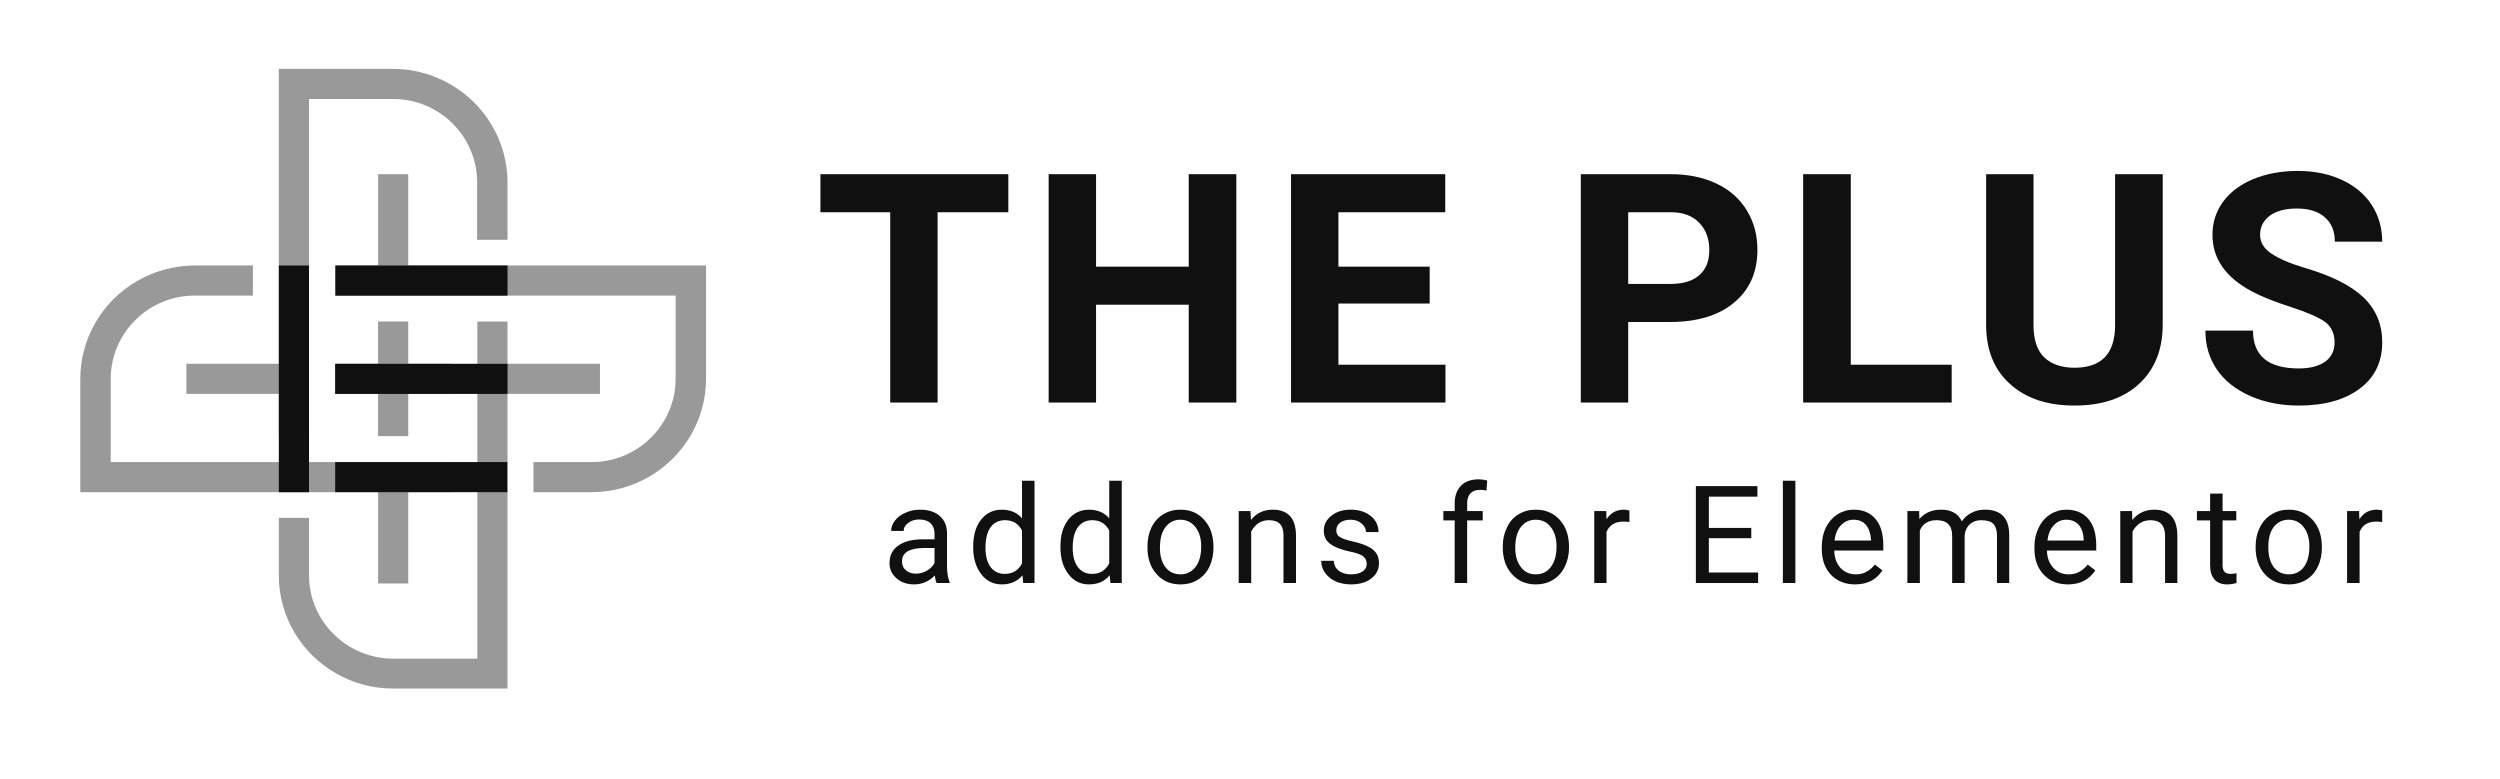
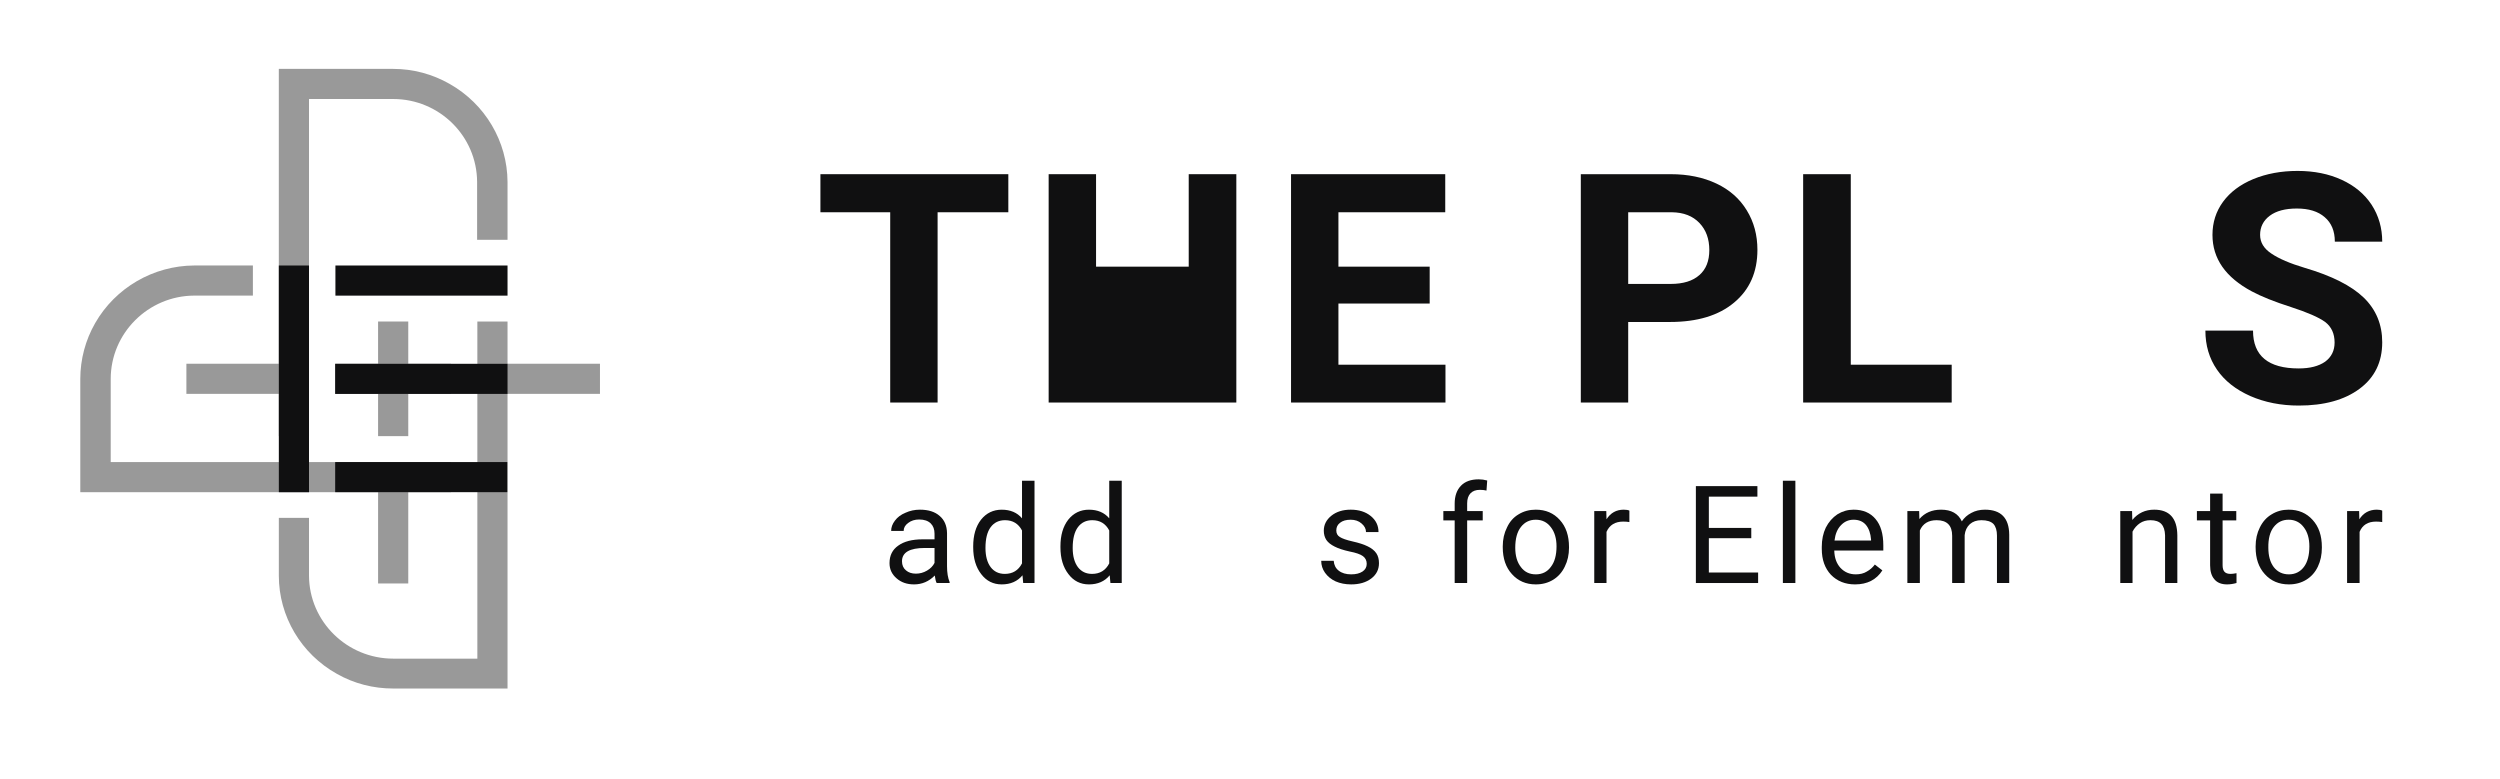
<svg xmlns="http://www.w3.org/2000/svg" width="154" height="48" viewBox="0 0 154 48" fill="none">
  <g opacity="0.4">
    <path d="M25.149 19.805H23.29V22.408H20.647V24.263H23.29V26.866H25.149V24.263H27.778V22.408H25.149V19.805Z" fill="#010101" />
    <path d="M24.22 4.244H17.175V22.408H11.482V24.263H17.175V26.866H19.035V6.099H24.22C27.066 6.099 29.376 8.386 29.39 11.205V14.771H31.264V11.205C31.249 8.703 29.884 6.402 27.691 5.165C26.631 4.561 25.44 4.244 24.22 4.244Z" fill="#010101" />
-     <path d="M25.149 10.73H23.29V16.354H20.647V18.209H41.62V23.329C41.62 26.148 39.31 28.449 36.478 28.463H32.861V30.318H36.478C38.991 30.304 41.329 28.952 42.578 26.766C43.174 25.731 43.493 24.537 43.493 23.329V16.354H25.149V10.73Z" fill="#010101" />
    <path d="M31.264 19.805H29.405V40.572H24.22C21.373 40.572 19.049 38.285 19.035 35.466V31.9H17.176V35.466C17.176 37.969 18.556 40.284 20.749 41.507C21.809 42.111 23 42.413 24.22 42.413H31.264V24.263H36.958V22.408H31.264V19.805Z" fill="#010101" />
    <path d="M15.578 16.354H11.961C9.449 16.368 7.11 17.72 5.861 19.906C5.266 20.941 4.946 22.135 4.946 23.343V30.318H23.29V35.941H25.149V30.318H27.778V28.463H6.82V23.343C6.82 20.524 9.129 18.223 11.961 18.209H15.578V16.354Z" fill="#010101" />
  </g>
  <path d="M20.647 24.265V22.41H31.264V24.265H20.647Z" fill="#101011" />
  <path d="M19.035 16.355V30.32H17.176V16.355H19.035Z" fill="#101011" />
  <path d="M31.264 16.355H20.662V18.211H31.264V16.355Z" fill="#101011" />
  <path d="M31.25 28.463V30.318H20.647V28.463H31.25Z" fill="#101011" />
  <path d="M62.113 10.73H50.538V13.075H54.837V24.796H57.756V13.075H62.113V10.73Z" fill="#101011" />
-   <path d="M76.158 10.73H73.225V16.426H67.517V10.73H64.597V24.796H67.517V18.77H73.225V24.796H76.158V10.73Z" fill="#101011" />
+   <path d="M76.158 10.73H73.225V16.426H67.517V10.73H64.597V24.796H67.517H73.225V24.796H76.158V10.73Z" fill="#101011" />
  <path d="M89.027 10.73H79.528V24.796H89.041V22.466H82.447V18.698H88.068V16.426H82.447V13.075H89.027V10.73Z" fill="#101011" />
  <path fill-rule="evenodd" clip-rule="evenodd" d="M105.729 11.306C106.543 11.69 107.167 12.241 107.603 12.96C108.039 13.669 108.257 14.479 108.257 15.39C108.257 16.761 107.777 17.845 106.819 18.64C105.87 19.436 104.553 19.834 102.868 19.834H100.297V24.796H97.378V10.73H102.912C103.977 10.73 104.916 10.922 105.729 11.306ZM102.912 17.49C103.686 17.49 104.277 17.308 104.684 16.943C105.09 16.589 105.294 16.076 105.294 15.405C105.294 14.714 105.09 14.158 104.684 13.736C104.277 13.305 103.71 13.084 102.984 13.075H100.297V17.49H102.912Z" fill="#101011" />
  <path d="M114.008 10.73H111.074V24.796H120.224V22.466H114.008V10.73Z" fill="#101011" />
-   <path d="M133.223 10.73H130.289V20.093C130.27 21.799 129.437 22.653 127.791 22.653C126.997 22.653 126.378 22.442 125.932 22.02C125.487 21.598 125.264 20.927 125.264 20.007V10.73H122.345V20.093C122.364 21.617 122.863 22.811 123.841 23.674C124.809 24.547 126.126 24.983 127.791 24.983C129.476 24.983 130.803 24.537 131.771 23.645C132.739 22.744 133.223 21.526 133.223 19.992V10.73Z" fill="#101011" />
  <path d="M141.531 10.529C140.524 10.529 139.614 10.697 138.8 11.033C137.997 11.368 137.377 11.833 136.941 12.428C136.506 13.022 136.288 13.703 136.288 14.47C136.288 15.927 137.096 17.087 138.713 17.95C139.304 18.267 140.108 18.588 141.124 18.914C142.131 19.24 142.833 19.547 143.23 19.834C143.618 20.132 143.811 20.553 143.811 21.1C143.811 21.598 143.618 21.991 143.23 22.279C142.833 22.557 142.291 22.696 141.603 22.696C139.725 22.696 138.786 21.92 138.786 20.366H135.852C135.852 21.277 136.089 22.078 136.564 22.768C137.029 23.449 137.711 23.991 138.612 24.393C139.512 24.786 140.509 24.983 141.603 24.983C143.172 24.983 144.421 24.638 145.351 23.947C146.281 23.257 146.745 22.303 146.745 21.085C146.745 19.992 146.368 19.077 145.612 18.339C144.847 17.6 143.632 16.987 141.967 16.498C141.066 16.229 140.384 15.937 139.919 15.621C139.454 15.314 139.222 14.93 139.222 14.47C139.222 13.981 139.42 13.588 139.817 13.29C140.214 12.993 140.771 12.845 141.487 12.845C142.223 12.845 142.795 13.022 143.201 13.377C143.618 13.732 143.826 14.235 143.826 14.887H146.745C146.745 14.043 146.527 13.286 146.092 12.614C145.656 11.953 145.041 11.44 144.247 11.076C143.453 10.711 142.548 10.529 141.531 10.529Z" fill="#101011" />
  <path fill-rule="evenodd" clip-rule="evenodd" d="M57.887 31.785C58.178 32.034 58.328 32.384 58.337 32.835V34.877C58.337 35.28 58.391 35.605 58.497 35.855V35.912H57.698C57.65 35.826 57.611 35.673 57.582 35.452C57.224 35.816 56.798 35.999 56.304 35.999C55.868 35.999 55.51 35.874 55.229 35.625C54.939 35.376 54.794 35.064 54.794 34.69C54.794 34.22 54.972 33.861 55.331 33.611C55.689 33.352 56.188 33.223 56.827 33.223H57.567V32.878C57.567 32.609 57.49 32.399 57.335 32.245C57.17 32.082 56.933 32.001 56.623 32.001C56.352 32.001 56.125 32.072 55.941 32.216C55.757 32.351 55.665 32.514 55.665 32.705H54.895C54.895 32.485 54.972 32.274 55.127 32.072C55.282 31.861 55.5 31.698 55.781 31.584C56.052 31.459 56.348 31.396 56.667 31.396C57.19 31.396 57.596 31.526 57.887 31.785ZM57.103 35.15C57.316 35.026 57.471 34.867 57.567 34.675V33.755H56.972C56.033 33.755 55.563 34.028 55.563 34.575C55.563 34.815 55.646 35.002 55.81 35.136C55.965 35.27 56.168 35.337 56.42 35.337C56.662 35.337 56.89 35.275 57.103 35.15Z" fill="#101011" />
  <path fill-rule="evenodd" clip-rule="evenodd" d="M63.726 35.913H63.029L62.985 35.438C62.675 35.812 62.249 35.999 61.707 35.999C61.184 35.999 60.763 35.788 60.443 35.366C60.114 34.944 59.949 34.393 59.949 33.712V33.655C59.949 32.974 60.109 32.427 60.429 32.015C60.758 31.603 61.184 31.397 61.707 31.397C62.239 31.397 62.656 31.574 62.956 31.929V29.613H63.726V35.913ZM62.956 34.705V32.677C62.733 32.255 62.385 32.044 61.91 32.044C61.532 32.044 61.237 32.188 61.024 32.475C60.811 32.763 60.705 33.19 60.705 33.755C60.705 34.254 60.811 34.647 61.024 34.935C61.237 35.213 61.528 35.352 61.895 35.352C62.38 35.352 62.733 35.136 62.956 34.705Z" fill="#101011" />
  <path fill-rule="evenodd" clip-rule="evenodd" d="M69.099 35.913H68.402L68.358 35.438C68.049 35.812 67.623 35.999 67.08 35.999C66.557 35.999 66.136 35.788 65.817 35.366C65.487 34.944 65.323 34.393 65.323 33.712V33.655C65.323 32.974 65.483 32.427 65.802 32.015C66.131 31.603 66.557 31.397 67.08 31.397C67.613 31.397 68.029 31.574 68.329 31.929V29.613H69.099V35.913ZM68.329 34.705V32.677C68.107 32.255 67.758 32.044 67.284 32.044C66.906 32.044 66.611 32.188 66.398 32.475C66.185 32.763 66.078 33.19 66.078 33.755C66.078 34.254 66.185 34.647 66.398 34.935C66.611 35.213 66.901 35.352 67.269 35.352C67.753 35.352 68.107 35.136 68.329 34.705Z" fill="#101011" />
-   <path fill-rule="evenodd" clip-rule="evenodd" d="M74.183 32.029C74.56 32.442 74.749 32.998 74.749 33.697V33.741C74.749 34.172 74.667 34.561 74.502 34.906C74.338 35.251 74.101 35.519 73.791 35.711C73.481 35.903 73.123 35.999 72.716 35.999C72.106 35.999 71.617 35.788 71.249 35.366C70.871 34.954 70.683 34.402 70.683 33.712V33.654C70.683 33.223 70.765 32.835 70.93 32.49C71.104 32.135 71.346 31.866 71.656 31.684C71.965 31.492 72.319 31.396 72.716 31.396C73.326 31.396 73.815 31.607 74.183 32.029ZM73.646 34.92C73.878 34.623 73.994 34.201 73.994 33.654C73.994 33.166 73.878 32.773 73.646 32.475C73.403 32.168 73.094 32.015 72.716 32.015C72.338 32.015 72.033 32.163 71.801 32.461C71.568 32.758 71.452 33.185 71.452 33.741C71.452 34.239 71.564 34.637 71.786 34.934C72.019 35.232 72.329 35.38 72.716 35.38C73.103 35.38 73.413 35.227 73.646 34.92Z" fill="#101011" />
-   <path d="M78.395 31.396C77.843 31.396 77.398 31.607 77.059 32.029L77.03 31.483H76.304V35.912H77.073V32.748C77.18 32.537 77.325 32.365 77.509 32.231C77.703 32.106 77.921 32.044 78.163 32.044C78.473 32.044 78.7 32.12 78.845 32.274C78.991 32.427 79.063 32.662 79.063 32.978V35.912H79.833V32.978C79.823 31.924 79.344 31.396 78.395 31.396Z" fill="#101011" />
  <path d="M83.202 31.396C82.718 31.396 82.321 31.521 82.011 31.77C81.701 32.02 81.546 32.326 81.546 32.691C81.546 32.912 81.6 33.103 81.706 33.266C81.813 33.42 81.982 33.554 82.214 33.669C82.437 33.784 82.742 33.885 83.129 33.971C83.527 34.048 83.803 34.144 83.957 34.258C84.112 34.373 84.19 34.532 84.19 34.733C84.19 34.934 84.103 35.093 83.928 35.208C83.754 35.323 83.522 35.38 83.231 35.38C82.912 35.38 82.655 35.304 82.461 35.15C82.277 35.006 82.176 34.805 82.156 34.546H81.387C81.387 34.815 81.464 35.059 81.619 35.28C81.784 35.51 82.001 35.687 82.272 35.812C82.553 35.936 82.873 35.999 83.231 35.999C83.735 35.999 84.146 35.879 84.466 35.639C84.785 35.399 84.945 35.083 84.945 34.69C84.945 34.45 84.892 34.249 84.785 34.086C84.669 33.913 84.49 33.77 84.248 33.654C84.016 33.539 83.706 33.439 83.319 33.352C82.941 33.266 82.679 33.175 82.534 33.079C82.389 32.993 82.316 32.859 82.316 32.676C82.316 32.475 82.394 32.317 82.549 32.202C82.704 32.077 82.921 32.015 83.202 32.015C83.473 32.015 83.696 32.092 83.87 32.245C84.054 32.399 84.146 32.576 84.146 32.777H84.916C84.916 32.374 84.756 32.044 84.437 31.785C84.117 31.526 83.706 31.396 83.202 31.396Z" fill="#101011" />
  <path d="M91.089 29.527C90.614 29.527 90.251 29.657 90 29.916C89.738 30.184 89.608 30.553 89.608 31.023V31.483H88.91V32.058H89.608V35.913H90.377V32.058H91.336V31.483H90.377V31.009C90.377 30.74 90.445 30.534 90.58 30.39C90.716 30.246 90.91 30.174 91.162 30.174C91.307 30.174 91.442 30.189 91.568 30.218L91.612 29.599C91.438 29.551 91.263 29.527 91.089 29.527Z" fill="#101011" />
  <path fill-rule="evenodd" clip-rule="evenodd" d="M96.085 32.029C96.463 32.442 96.651 32.998 96.651 33.697V33.741C96.651 34.172 96.564 34.561 96.39 34.906C96.225 35.251 95.988 35.519 95.678 35.711C95.368 35.903 95.01 35.999 94.604 35.999C94.003 35.999 93.514 35.788 93.136 35.366C92.759 34.954 92.57 34.402 92.57 33.712V33.654C92.57 33.223 92.657 32.835 92.832 32.49C92.996 32.135 93.234 31.866 93.543 31.684C93.853 31.492 94.207 31.396 94.604 31.396C95.214 31.396 95.707 31.607 96.085 32.029ZM95.533 34.92C95.765 34.623 95.882 34.201 95.882 33.654C95.882 33.166 95.765 32.773 95.533 32.475C95.301 32.168 94.991 32.015 94.604 32.015C94.226 32.015 93.921 32.163 93.689 32.461C93.456 32.758 93.34 33.185 93.34 33.741C93.34 34.239 93.456 34.637 93.689 34.934C93.911 35.232 94.216 35.38 94.604 35.38C95.001 35.38 95.31 35.227 95.533 34.92Z" fill="#101011" />
  <path d="M100.021 31.396C99.566 31.396 99.213 31.593 98.961 31.986L98.947 31.483H98.206V35.912H98.961V32.763C99.145 32.341 99.489 32.13 99.992 32.13C100.128 32.13 100.254 32.14 100.37 32.159V31.454C100.293 31.416 100.176 31.396 100.021 31.396Z" fill="#101011" />
  <path d="M108.256 29.945H104.466V35.914H108.3V35.267H105.265V33.153H107.879V32.52H105.265V30.593H108.256V29.945Z" fill="#101011" />
  <path d="M110.595 29.613H109.825V35.913H110.595V29.613Z" fill="#101011" />
  <path fill-rule="evenodd" clip-rule="evenodd" d="M115.533 31.972C115.853 32.346 116.012 32.887 116.012 33.597V33.913H112.991C113.001 34.355 113.127 34.709 113.369 34.977C113.621 35.246 113.935 35.38 114.313 35.38C114.584 35.38 114.812 35.323 114.996 35.208C115.189 35.102 115.354 34.958 115.489 34.776L115.954 35.136C115.586 35.711 115.025 35.999 114.27 35.999C113.669 35.999 113.175 35.802 112.788 35.409C112.41 35.006 112.222 34.474 112.222 33.813V33.683C112.222 33.242 112.304 32.849 112.468 32.504C112.643 32.159 112.88 31.886 113.18 31.684C113.49 31.492 113.824 31.396 114.182 31.396C114.763 31.396 115.214 31.588 115.533 31.972ZM115.257 33.295V33.237C115.228 32.854 115.122 32.552 114.938 32.331C114.754 32.12 114.502 32.015 114.182 32.015C113.872 32.015 113.611 32.13 113.398 32.36C113.185 32.581 113.054 32.892 113.006 33.295H115.257Z" fill="#101011" />
  <path d="M122.272 31.396C121.953 31.396 121.672 31.464 121.43 31.598C121.188 31.723 120.994 31.895 120.849 32.115C120.626 31.636 120.2 31.396 119.571 31.396C119.009 31.396 118.564 31.588 118.234 31.972L118.22 31.483H117.494V35.912H118.263V32.676C118.447 32.255 118.791 32.044 119.295 32.044C119.934 32.044 120.253 32.365 120.253 33.007V35.912H121.023V32.964C121.052 32.686 121.159 32.461 121.343 32.288C121.527 32.125 121.764 32.044 122.054 32.044C122.393 32.044 122.64 32.12 122.795 32.274C122.94 32.437 123.013 32.676 123.013 32.993V35.912H123.768V32.935C123.759 31.91 123.26 31.396 122.272 31.396Z" fill="#101011" />
-   <path fill-rule="evenodd" clip-rule="evenodd" d="M128.648 31.972C128.968 32.346 129.128 32.887 129.128 33.597V33.913H126.092C126.102 34.355 126.232 34.709 126.484 34.977C126.726 35.246 127.041 35.38 127.428 35.38C127.69 35.38 127.918 35.323 128.111 35.208C128.295 35.102 128.46 34.958 128.605 34.776L129.07 35.136C128.692 35.711 128.131 35.999 127.385 35.999C126.775 35.999 126.281 35.802 125.903 35.409C125.516 35.006 125.322 34.474 125.322 33.813V33.683C125.322 33.242 125.41 32.849 125.584 32.504C125.748 32.159 125.986 31.886 126.295 31.684C126.596 31.492 126.925 31.396 127.283 31.396C127.864 31.396 128.319 31.588 128.648 31.972ZM128.358 33.295V33.237C128.339 32.854 128.237 32.552 128.053 32.331C127.859 32.12 127.603 32.015 127.283 32.015C126.973 32.015 126.717 32.13 126.513 32.36C126.3 32.581 126.17 32.892 126.121 33.295H128.358Z" fill="#101011" />
  <path d="M132.7 31.396C132.149 31.396 131.698 31.607 131.35 32.029L131.335 31.483H130.609V35.912H131.364V32.748C131.471 32.537 131.621 32.365 131.815 32.231C131.999 32.106 132.216 32.044 132.468 32.044C132.768 32.044 132.991 32.12 133.136 32.274C133.281 32.427 133.359 32.662 133.368 32.978V35.912H134.124V32.978C134.114 31.924 133.64 31.396 132.7 31.396Z" fill="#101011" />
  <path d="M136.912 30.404H136.143V31.483H135.329V32.058H136.143V34.82C136.143 35.194 136.23 35.481 136.404 35.682C136.578 35.893 136.84 35.999 137.188 35.999C137.372 35.999 137.566 35.97 137.769 35.913V35.309C137.614 35.337 137.493 35.352 137.406 35.352C137.232 35.352 137.106 35.309 137.028 35.222C136.951 35.136 136.912 35.002 136.912 34.82V32.058H137.755V31.483H136.912V30.404Z" fill="#101011" />
  <path fill-rule="evenodd" clip-rule="evenodd" d="M142.46 32.029C142.838 32.442 143.027 32.998 143.027 33.697V33.741C143.027 34.172 142.945 34.561 142.78 34.906C142.615 35.251 142.378 35.519 142.068 35.711C141.758 35.903 141.4 35.999 140.994 35.999C140.384 35.999 139.89 35.788 139.512 35.366C139.134 34.954 138.946 34.402 138.946 33.712V33.654C138.946 33.223 139.033 32.835 139.207 32.49C139.381 32.135 139.623 31.866 139.933 31.684C140.243 31.492 140.592 31.396 140.979 31.396C141.589 31.396 142.083 31.607 142.46 32.029ZM141.923 34.92C142.146 34.623 142.257 34.201 142.257 33.654C142.257 33.166 142.141 32.773 141.909 32.475C141.676 32.168 141.366 32.015 140.979 32.015C140.602 32.015 140.297 32.163 140.064 32.461C139.832 32.758 139.72 33.185 139.73 33.741C139.73 34.239 139.841 34.637 140.064 34.934C140.297 35.232 140.606 35.38 140.994 35.38C141.381 35.38 141.691 35.227 141.923 34.92Z" fill="#101011" />
  <path d="M146.411 31.396C145.946 31.396 145.588 31.593 145.336 31.986L145.322 31.483H144.581V35.912H145.351V32.763C145.525 32.341 145.864 32.13 146.367 32.13C146.503 32.13 146.629 32.14 146.745 32.159V31.454C146.667 31.416 146.556 31.396 146.411 31.396Z" fill="#101011" />
</svg>